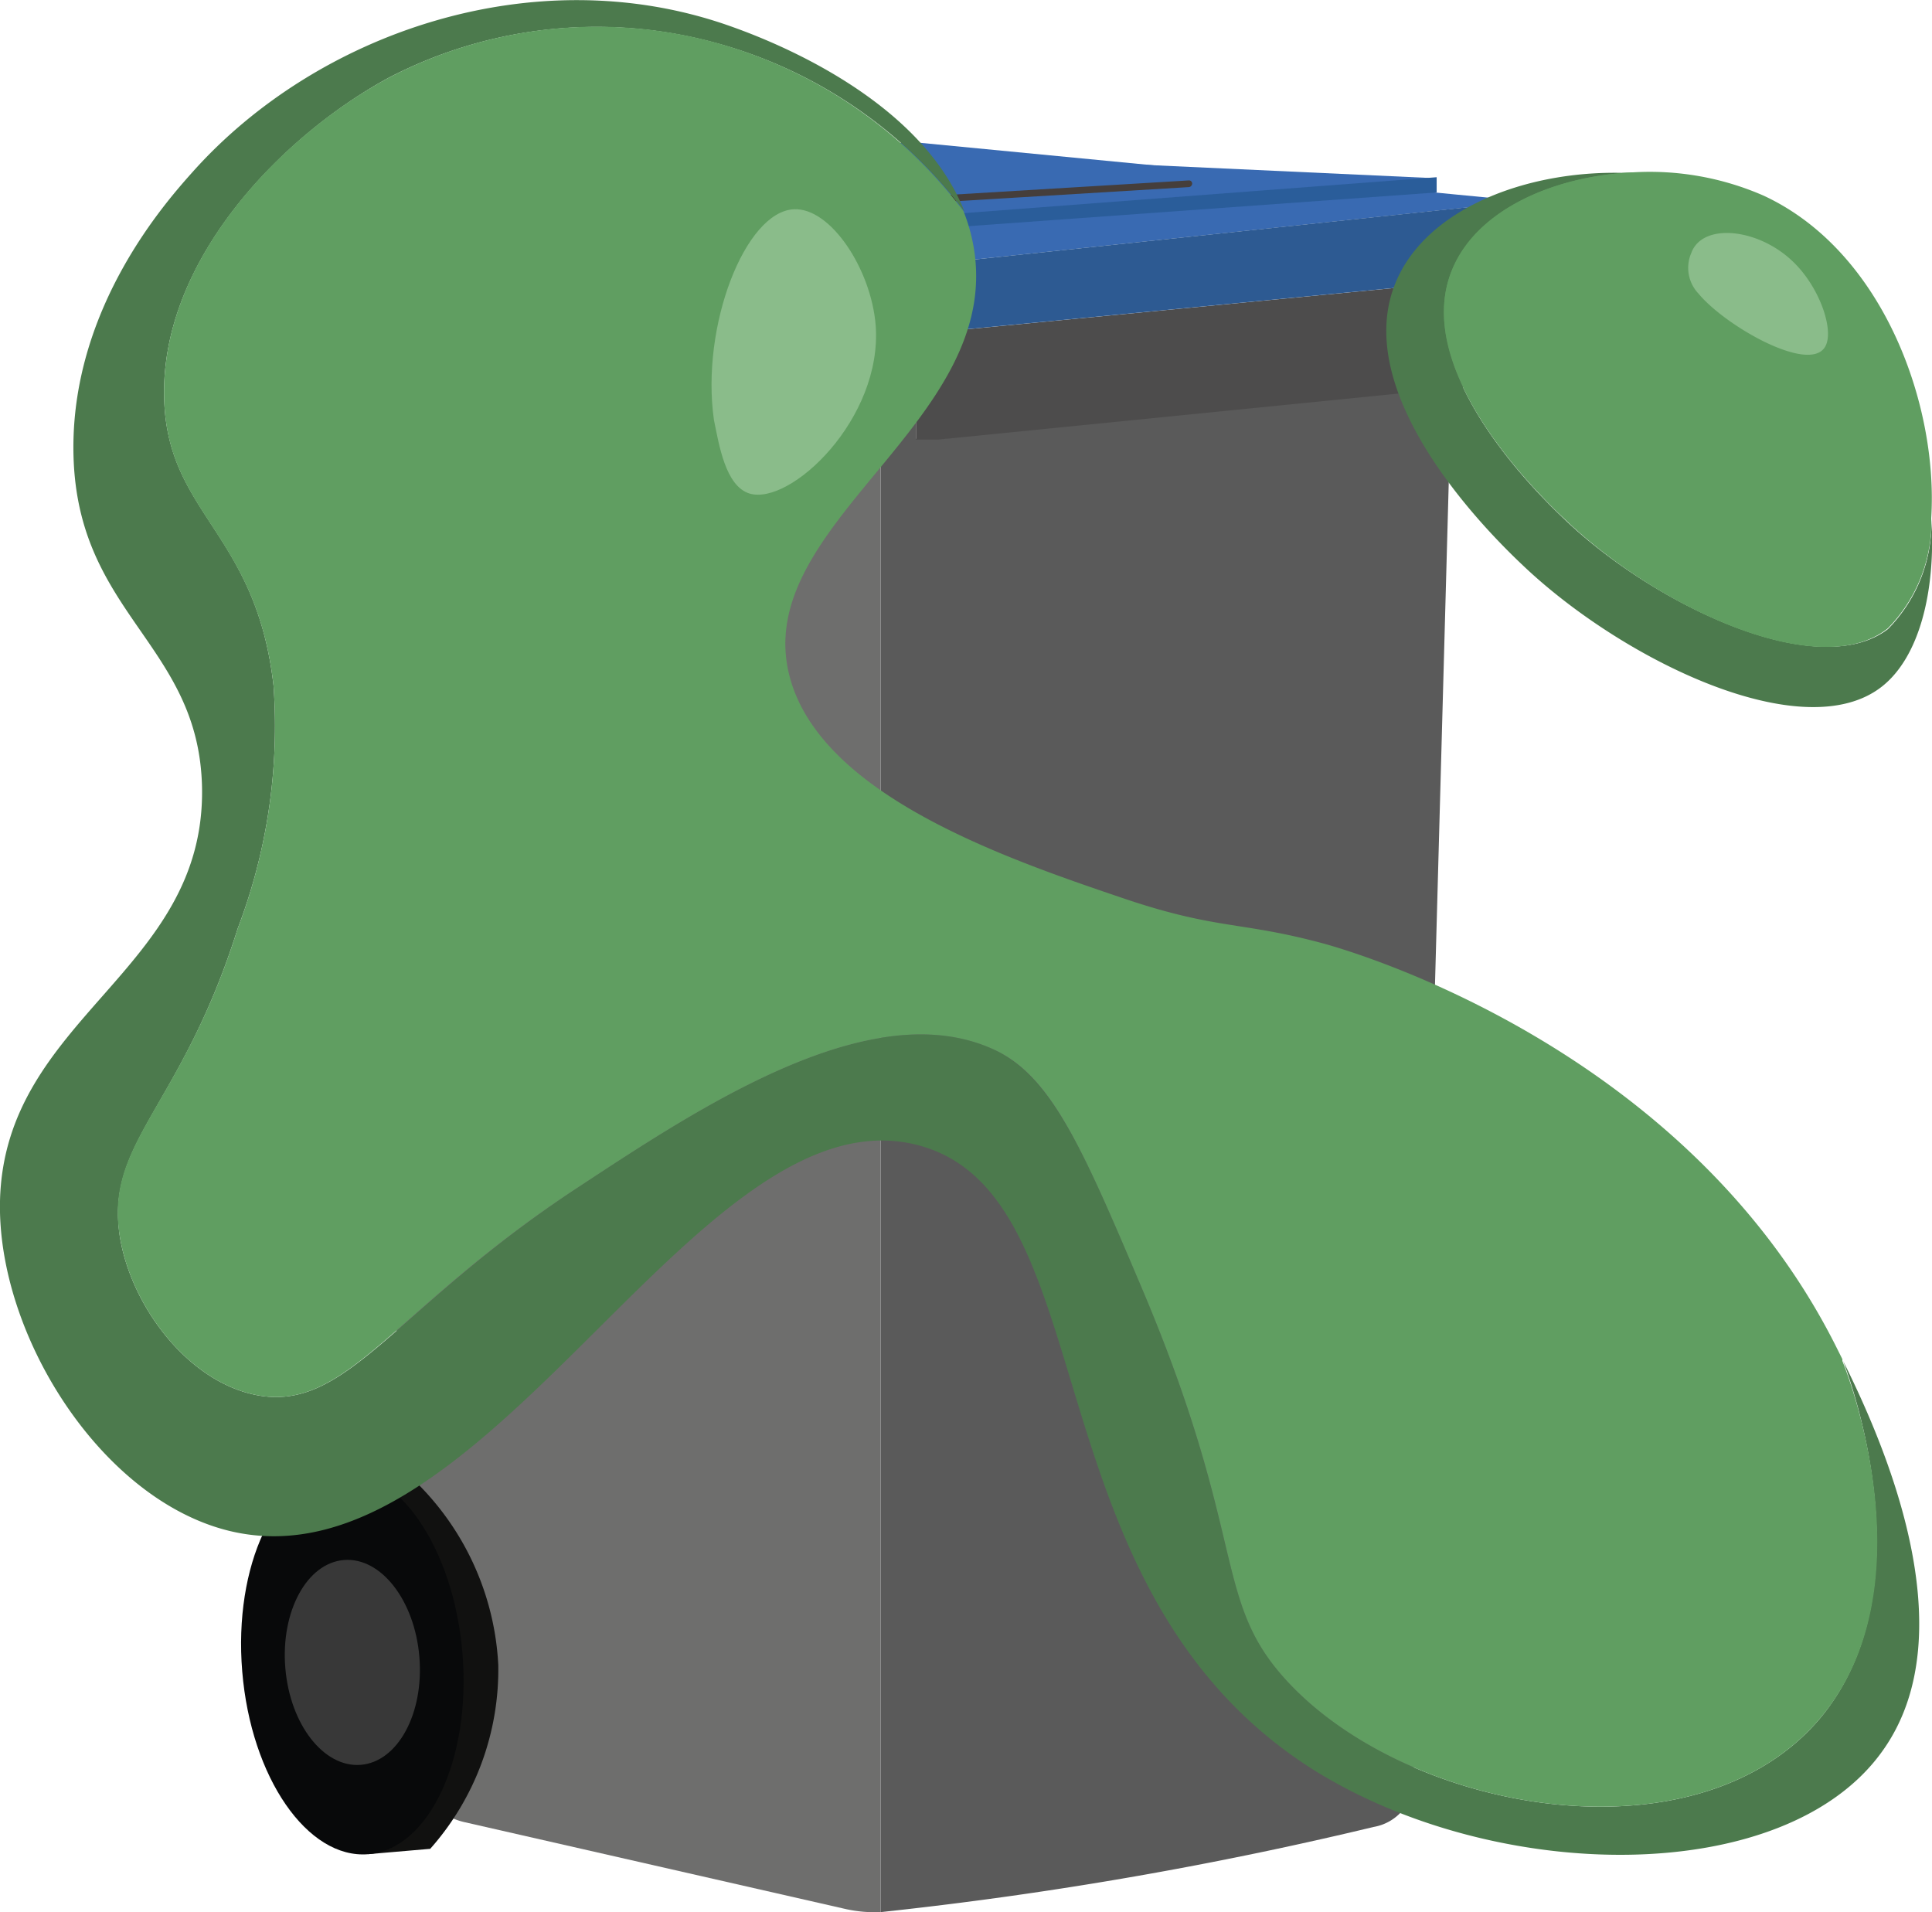
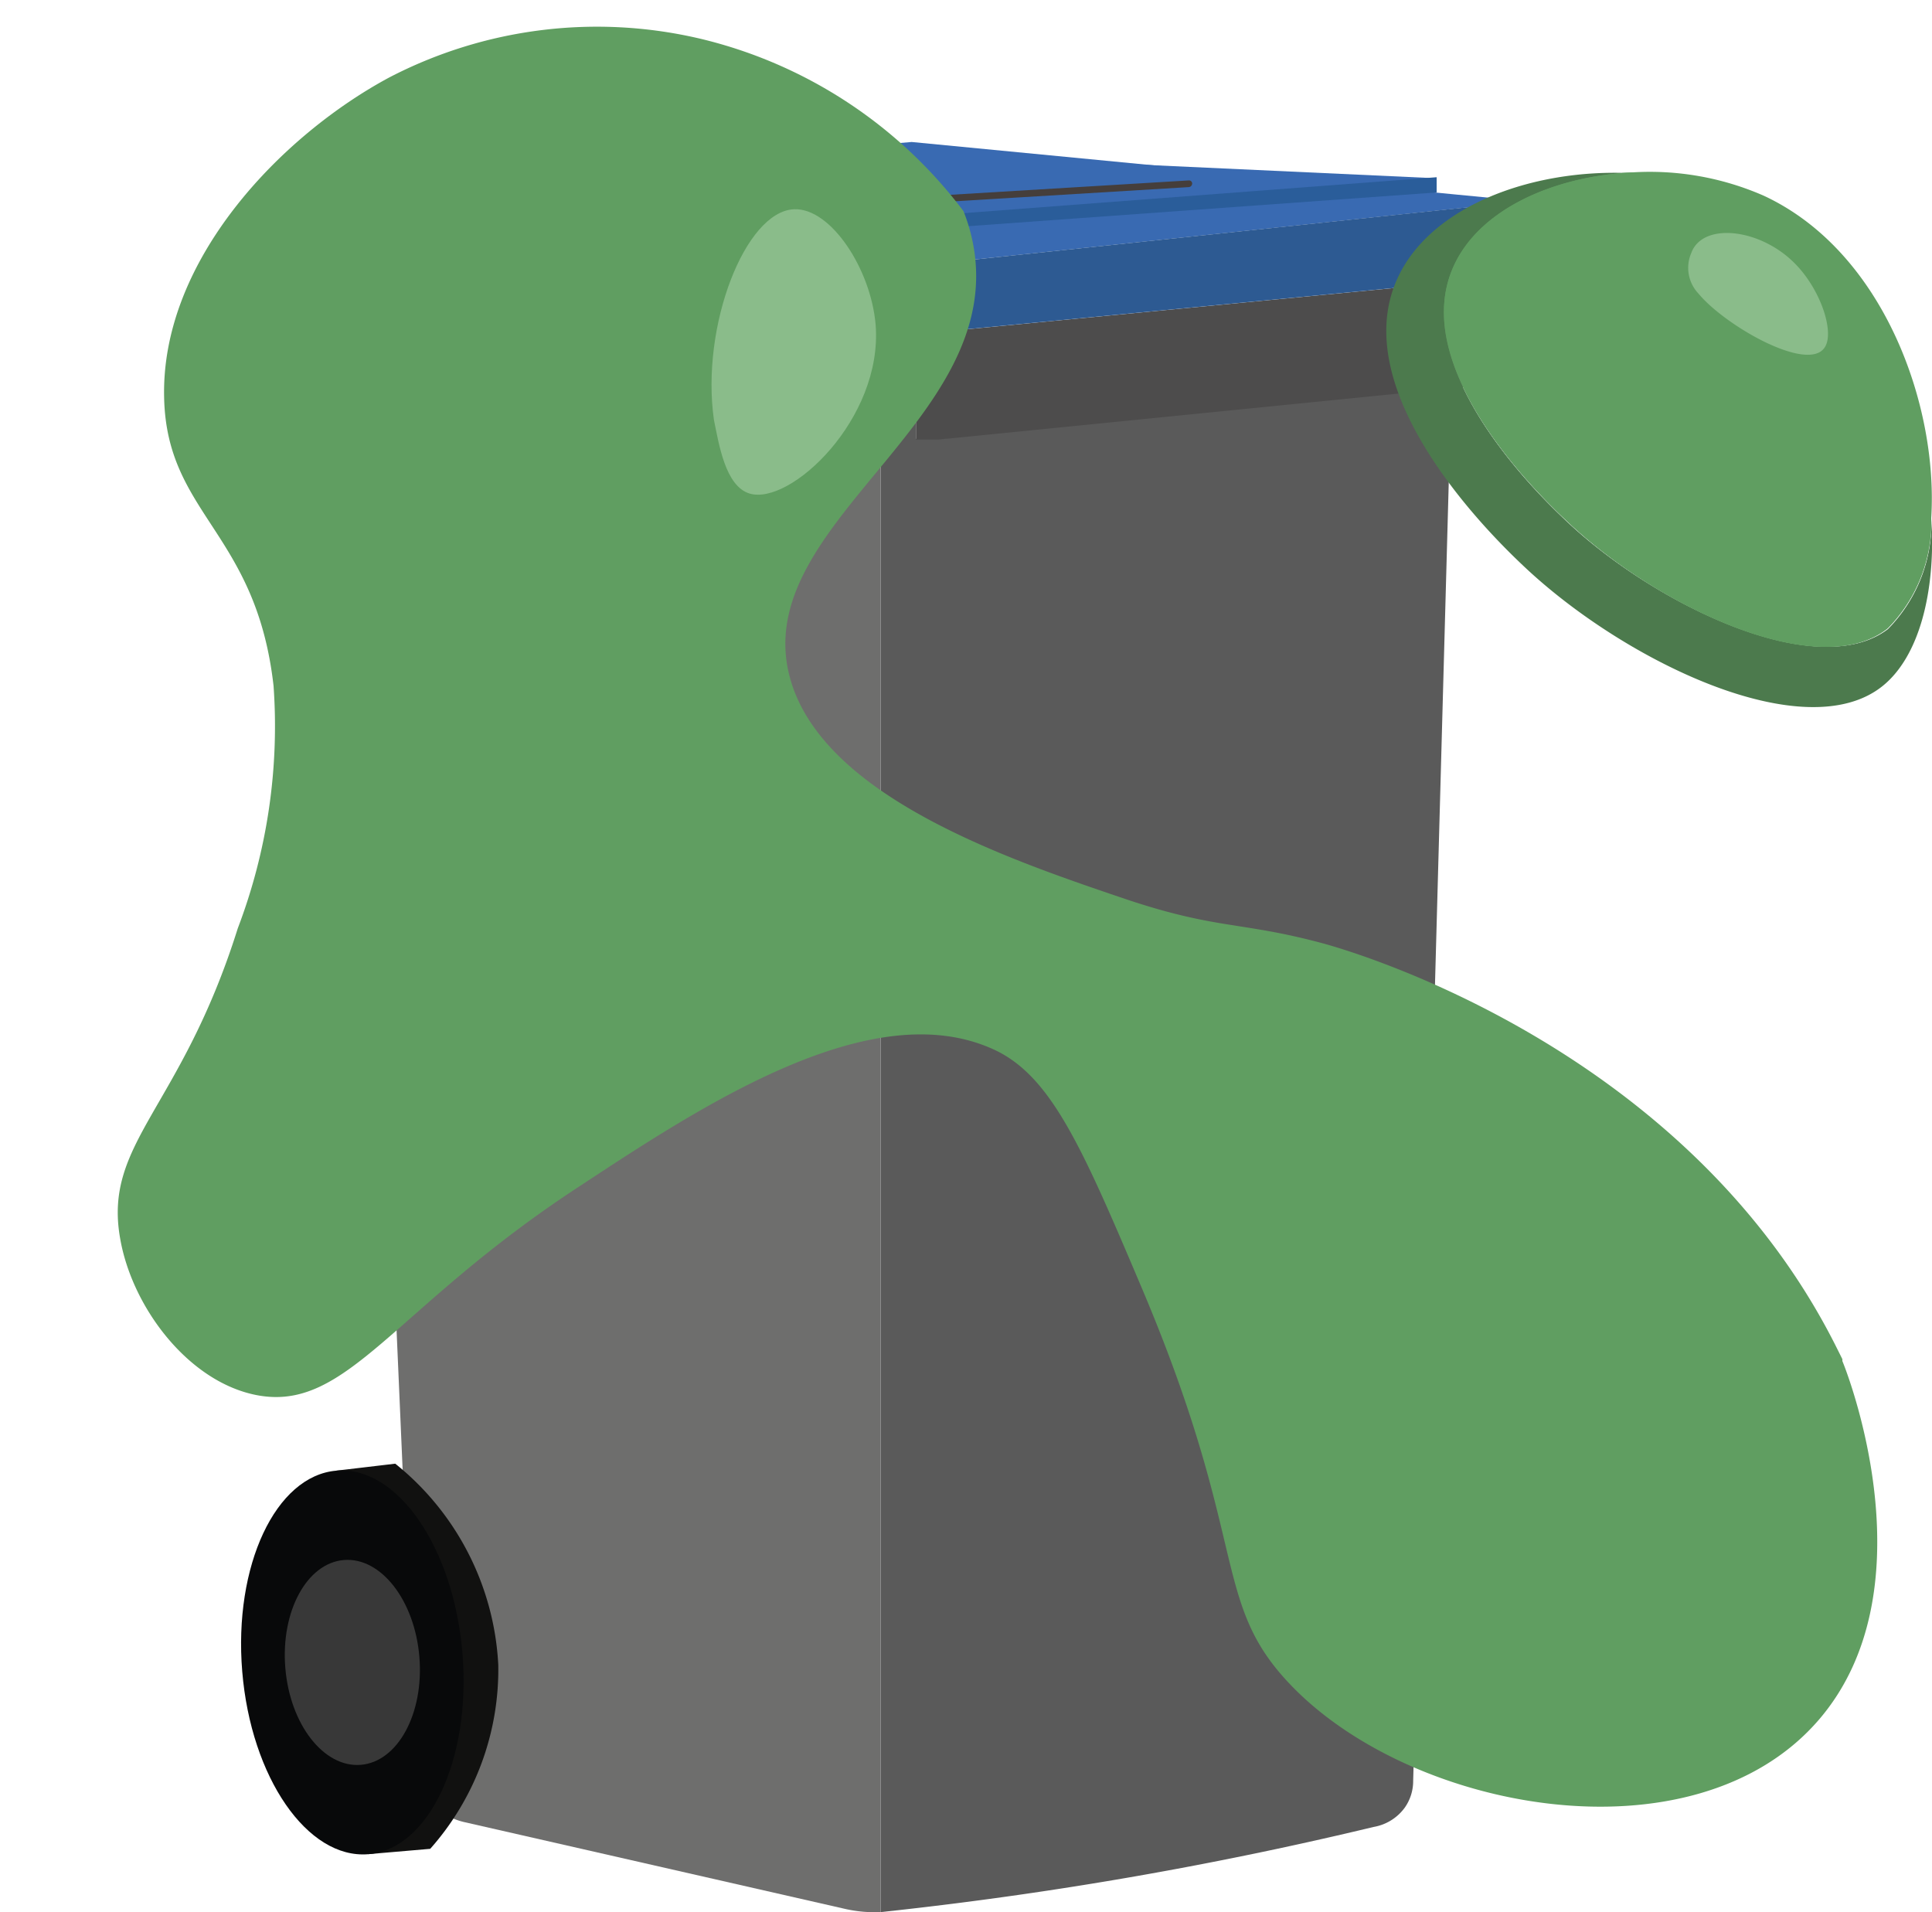
<svg xmlns="http://www.w3.org/2000/svg" viewBox="0 0 72.39 71.64">
  <defs>
    <style>.cls-1{fill:#5a5a5a;}.cls-2{fill:#69a760;}.cls-3{fill:#4d4c4c;}.cls-4{fill:#396ab2;}.cls-5{fill:#2d5a92;}.cls-6{fill:#2a5d9a;}.cls-7{fill:#6e6e6d;}.cls-8{fill:#111110;}.cls-9{fill:#08090a;}.cls-10{fill:#383838;}.cls-11{fill:#453e3b;}.cls-12{fill:#4c7a4d;}.cls-13{fill:#609e61;}.cls-14{fill:#8abc8a;}</style>
  </defs>
  <g id="Calque_2" data-name="Calque 2">
    <g id="Calque_1-2" data-name="Calque 1">
      <path class="cls-1" d="M54.43,12.72q-.74,27-1.48,54a1.73,1.73,0,0,1-.31,1,1.82,1.82,0,0,1-1.17.73,144.61,144.61,0,0,1-17.82,3.12l-.65.07V16.39l1.1.05h1.06C36,16.45,43.78,15.05,54.43,12.72Z" />
      <path class="cls-2" d="M29.31,16a36.64,36.64,0,0,0,3.69.42v0a33.07,33.07,0,0,1-5.14-.64c-2.34-.48-2-.67-5.26-1.45-3.09-.74-5.91-1.17-9.4-1.69a50.37,50.37,0,0,1,6.05.82C23.58,14.34,25.33,15.32,29.31,16Z" />
      <path class="cls-3" d="M59.86,14l-24.7,2.47h-.84V12.52l23-2.22,2.47-.24C59.8,11.37,59.84,12.67,59.86,14Z" />
      <path class="cls-4" d="M10.76,7.27l23.4-1.95,23,2.22L33.9,10Z" />
      <path class="cls-5" d="M57.3,10.3l-23,2.22-.63.06L11,10.16c0-.26,0-.52-.05-.78-.06-.71-.12-1.41-.19-2.11L33.9,10,57.12,7.54q.1,1,.15,2Z" />
      <path class="cls-4" d="M14.55,6.78l19.74-1,19.54.9L33.54,8.23Z" />
      <path class="cls-6" d="M14.55,6.74l0,.43L33.42,8.68,53.83,7.21V6.64L33.42,8.19Z" />
      <path class="cls-7" d="M33,16.39V71.64a5,5,0,0,1-1.34-.12L17.4,68.27a2.36,2.36,0,0,1-1.84-2.21q-1-23.39-2.06-46.76l-.3-6.65a50.37,50.37,0,0,1,6.05.82c4.33.87,6.08,1.85,10.06,2.5A36.64,36.64,0,0,0,33,16.39Z" />
      <path class="cls-8" d="M10.44,62.3a11,11,0,0,0,3.36,7.17l2.32-.2a10.12,10.12,0,0,0,2.55-6.89,10.34,10.34,0,0,0-3.86-7.54l-2.2.26A11,11,0,0,0,10.44,62.3Z" />
      <ellipse class="cls-9" cx="13.2" cy="62.29" rx="4.14" ry="7.21" transform="translate(-5.1 1.3) rotate(-4.74)" />
      <ellipse class="cls-10" cx="13.2" cy="62.29" rx="2.52" ry="3.85" transform="translate(-5.1 1.3) rotate(-4.74)" />
      <path class="cls-1" d="M34.32,12.52v3.94l-1.32,0v0A36.64,36.64,0,0,1,29.31,16c-4-.65-5.73-1.63-10.06-2.5a50.37,50.37,0,0,0-6.05-.82l-2.36-.34-.06-2.17.22,0,22.69,2.42Z" />
      <path class="cls-11" d="M33.94,7.65a.12.12,0,0,1-.12-.12.11.11,0,0,1,.11-.13l10.61-.64h0a.12.12,0,0,1,.13.11.14.14,0,0,1-.12.14L34,7.65Z" />
-       <path class="cls-12" d="M70.53,65.61c-3.65,5.12-14.46,5-21.33.69-10.78-6.82-7.67-21.51-14.79-23.39C26.1,40.71,18.25,59.69,8.6,57.36,3.78,56.19-.11,50,0,45c.16-6.89,7.69-8.58,7.57-15.48C7.47,24.05,2.75,23,2.75,16.76c0-5.31,3.47-9.2,4.47-10.32,4.67-5.23,12.77-8,20-5.51,1,.35,7.15,2.49,8.92,7a17.4,17.4,0,0,0-9.82-6.45A16.88,16.88,0,0,0,14.57,2.91c-4,2.17-8.55,6.83-8.42,12,.11,4.37,3.45,5,4.1,10.79a21.27,21.27,0,0,1-1.34,9.08c-2.13,6.78-5,8-4.41,11.61.44,2.58,2.55,5.38,5.11,5.88,3.4.66,5.14-3.25,12.1-7.82,4.66-3.07,10.95-7.2,15.5-5.14,2.15,1,3.31,3.61,5.53,8.85,4,9.43,2.69,11.7,5.38,14.71,4.47,5,15.36,7.05,20.06,1.53,4-4.76,1.23-12.49.88-13.41C70.48,53.85,73.77,61.1,70.53,65.61Z" />
      <path class="cls-13" d="M68.18,64.4c-4.7,5.52-15.59,3.47-20.06-1.53-2.69-3-1.37-5.28-5.38-14.71-2.22-5.24-3.38-7.88-5.53-8.85-4.55-2.06-10.84,2.07-15.5,5.14-7,4.57-8.7,8.48-12.1,7.82-2.56-.5-4.67-3.3-5.11-5.88-.63-3.59,2.28-4.83,4.41-11.61a21.27,21.27,0,0,0,1.34-9.08c-.65-5.77-4-6.42-4.1-10.79-.13-5.17,4.39-9.83,8.42-12A16.88,16.88,0,0,1,26.28,1.46,17.4,17.4,0,0,1,36.1,7.91a6.74,6.74,0,0,1,.37,1.28c1.21,6.62-8.4,10.43-6.88,16.17,1.17,4.41,8,6.77,12.39,8.26,3.6,1.23,4.44.88,7.57,1.72,1,.27,13.62,3.86,19.26,15.14l.22.44a.24.24,0,0,1,0,.07C69.41,51.91,72.23,59.64,68.18,64.4Z" />
      <path class="cls-12" d="M70.53,25.71c-2.92,2.33-9.68-.95-13.42-4.48-.89-.84-6.64-6.28-4.81-10.66,1.17-2.81,5.07-4.27,8.85-4.08-3,.15-5.8,1.42-6.72,3.62-1.63,3.88,3.51,8.71,4.31,9.46,3.33,3.13,9.38,6,12,4a5.69,5.69,0,0,0,1.63-4.12C72.53,22.18,71.91,24.61,70.53,25.71Z" />
      <path class="cls-13" d="M72.36,19.42a5.69,5.69,0,0,1-1.63,4.12c-2.61,2.07-8.66-.84-12-4-.8-.75-5.94-5.58-4.31-9.46.92-2.2,3.74-3.47,6.72-3.62h0a11.29,11.29,0,0,1,4.19,1C69.82,9.53,72.11,14.92,72.36,19.42Z" />
      <path class="cls-14" d="M28.08,18.49c1.53.47,5-2.8,4.73-6.31-.17-2.09-1.68-4.4-3.06-4.34-1.83.08-3.5,4.38-3,7.89C26.94,16.66,27.18,18.21,28.08,18.49Z" />
      <path class="cls-13" d="M72.36,19.42a5.69,5.69,0,0,1-1.63,4.12c-2.61,2.07-8.66-.84-12-4-.8-.75-5.94-5.58-4.31-9.46.92-2.2,3.74-3.47,6.72-3.62h0a10.63,10.63,0,0,1,4.94.87C70.59,9.42,72.63,15.22,72.36,19.42Z" />
      <path class="cls-14" d="M63.64,11c1,1.21,4.14,3,4.74,2,.36-.58-.17-2.18-1.15-3.15-1.3-1.3-3.44-1.53-3.86-.37A1.4,1.4,0,0,0,63.64,11Z" />
    </g>
  </g>
</svg>